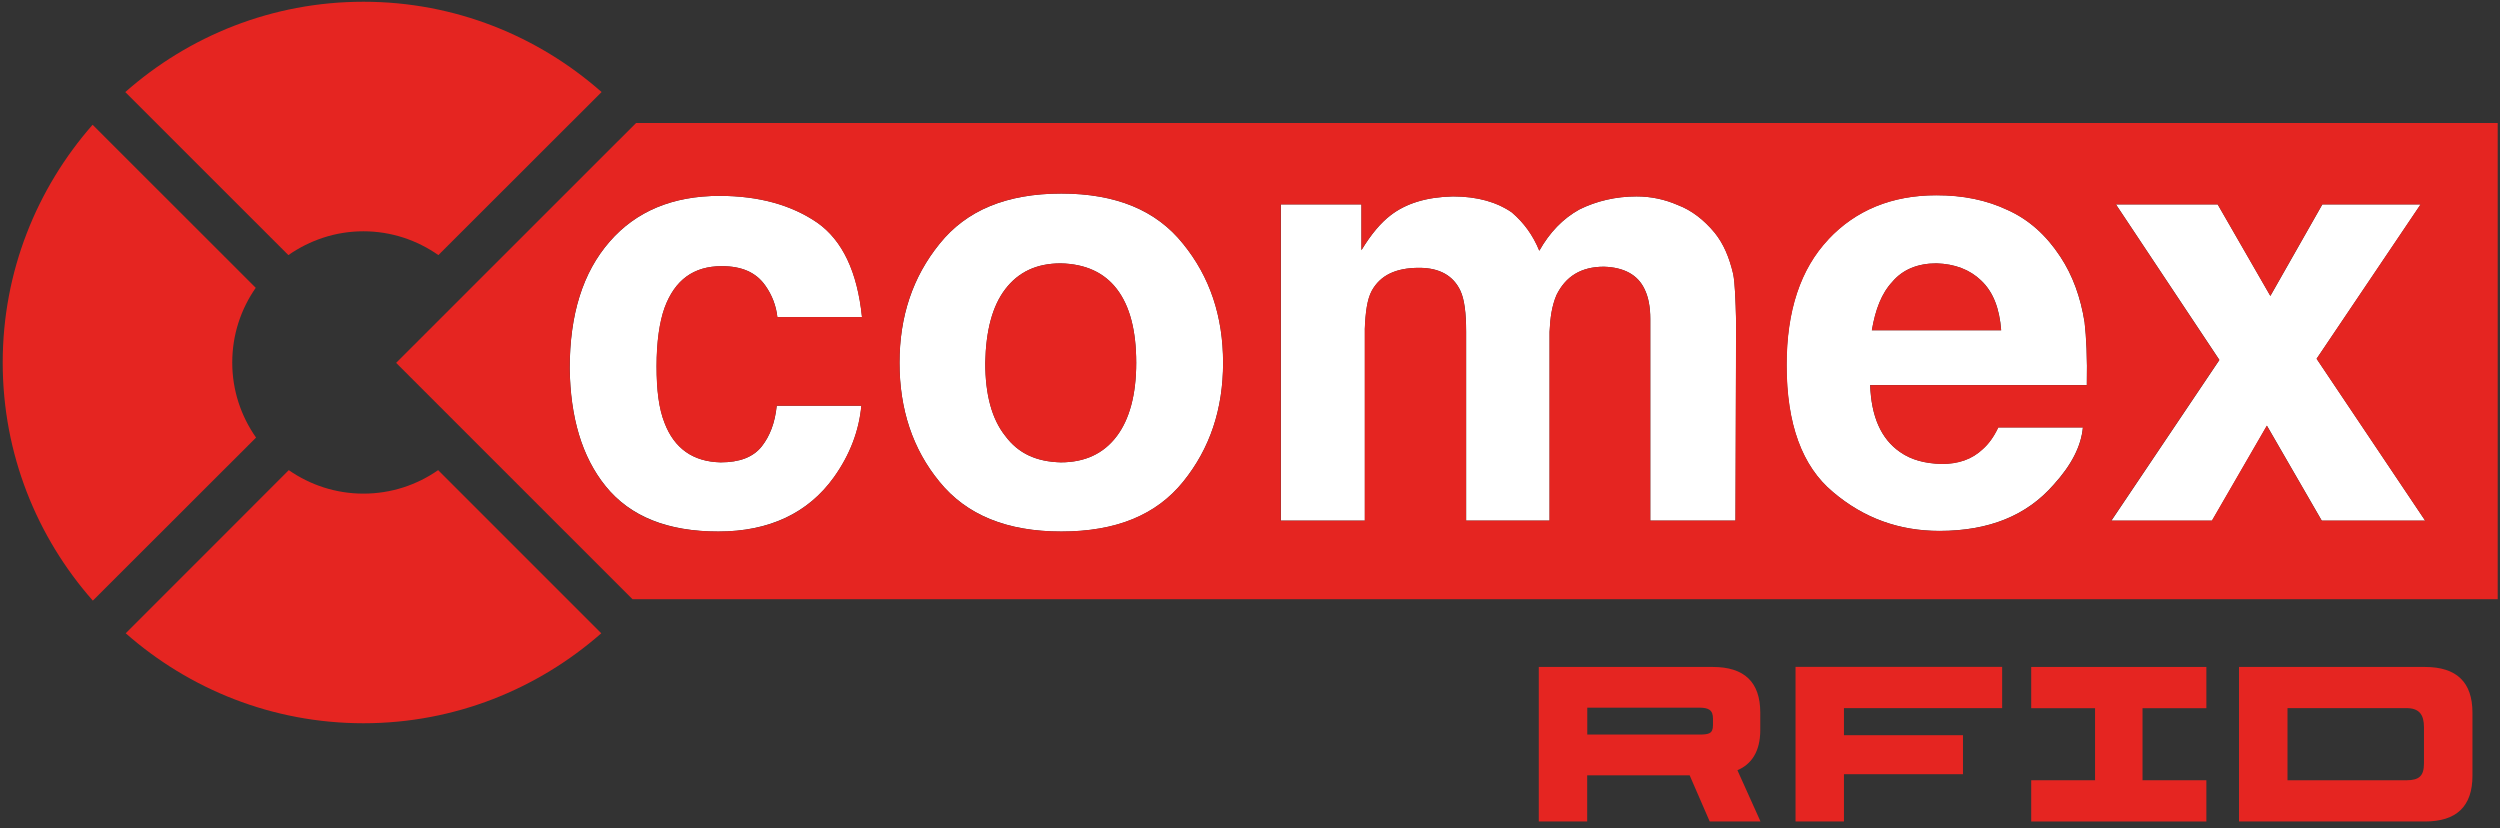
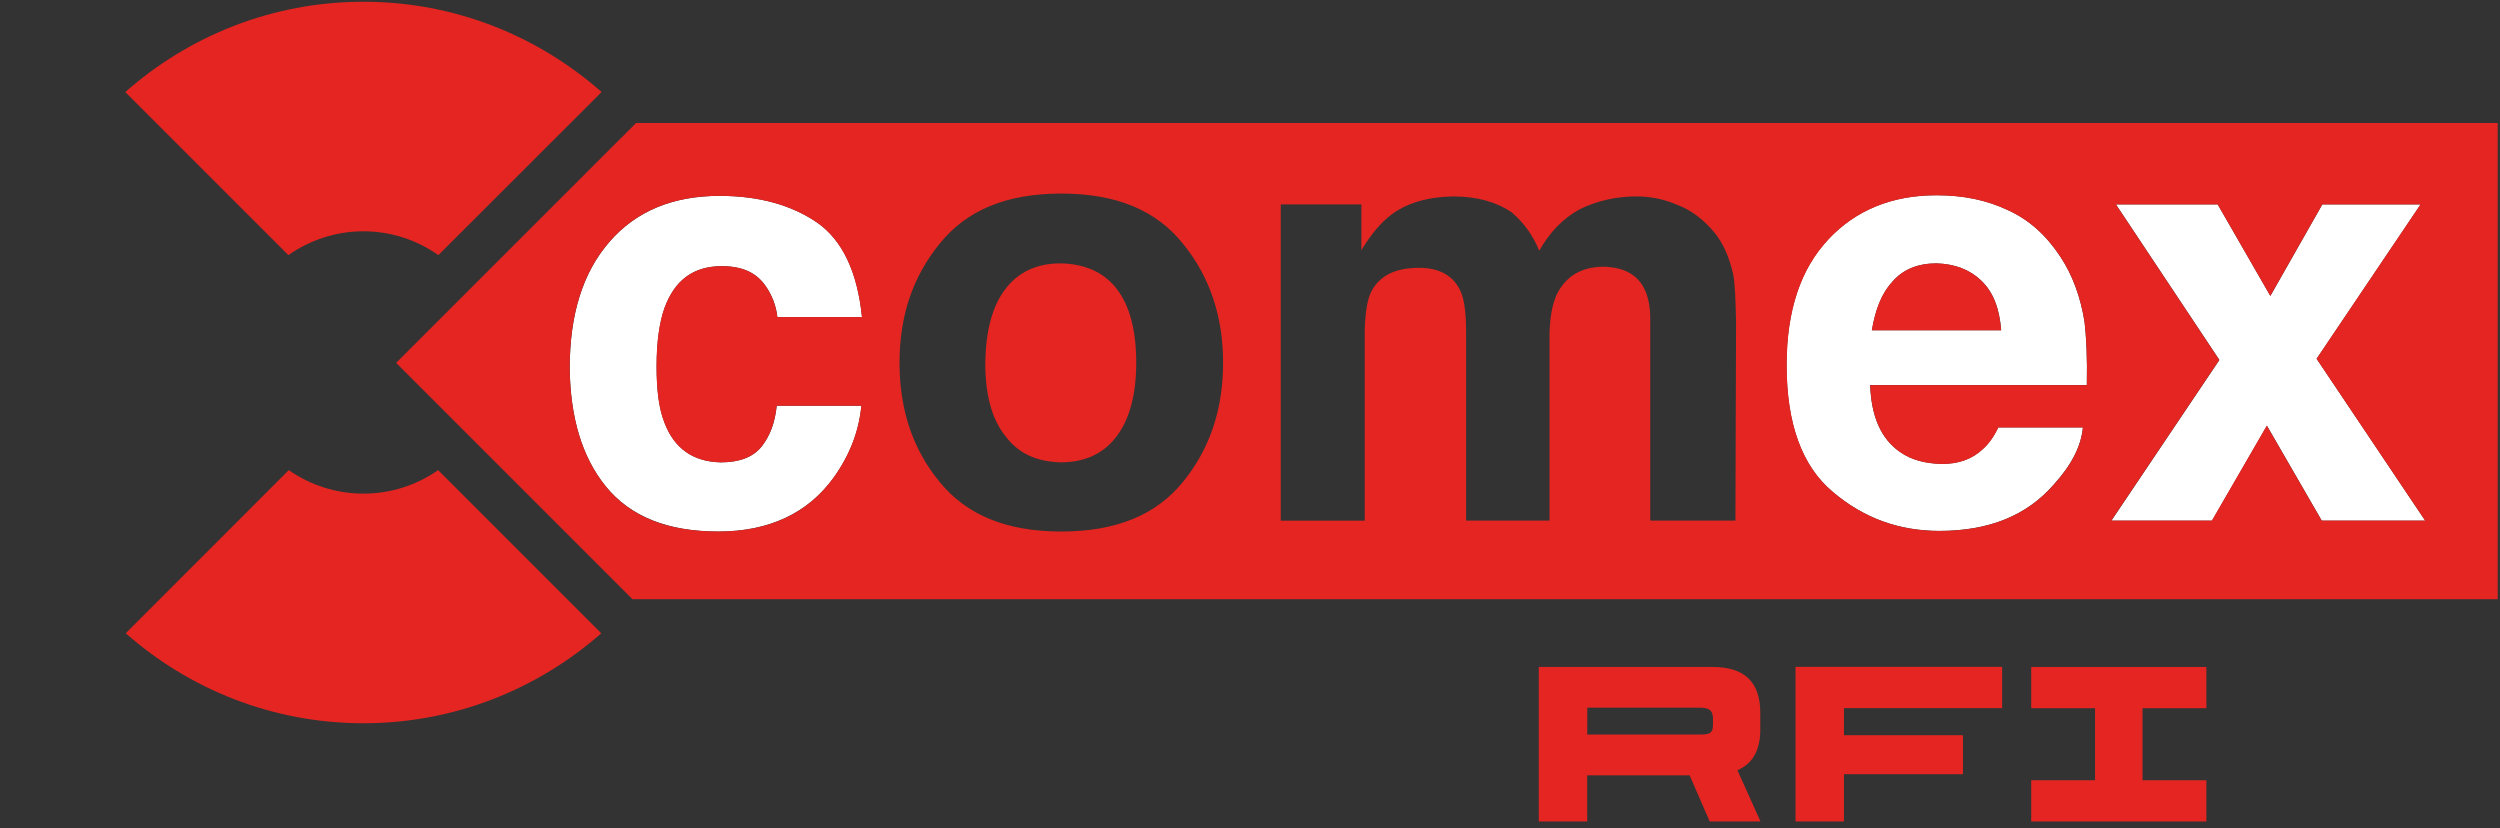
<svg xmlns="http://www.w3.org/2000/svg" width="314" height="104" viewBox="0 0 314 104" fill="none">
  <rect x="0" y="0" width="314" height="104" fill="#333333" stroke="none" />
  <path d="M230.22 61.8C234.11 65.1 238.56 66.68 243.59 66.68C249.84 66.68 254.57 64.74 257.94 60.87C260.17 58.42 261.39 56.05 261.61 53.68H250.98C250.4 54.9 249.76 55.76 249.04 56.4C247.68 57.69 245.96 58.27 243.86 58.27C241.78 58.21 240.06 57.77 238.63 56.76C236.25 55.11 235.03 52.31 234.89 48.36H262.1C262.17 44.92 262.04 42.34 261.82 40.46C261.32 37.3 260.31 34.57 258.8 32.27C257.01 29.54 254.85 27.6 252.19 26.39C249.47 25.1 246.52 24.52 243.21 24.52C237.61 24.52 233.08 26.39 229.64 30.05C226.13 33.78 224.39 39.03 224.39 45.85C224.39 53.25 226.33 58.56 230.21 61.79L230.22 61.8ZM237.7 35.37C238.99 33.86 240.86 33.08 243.22 33.08C245.53 33.15 247.39 33.86 248.83 35.23C250.35 36.66 251.14 38.75 251.35 41.48H235.11C235.55 38.89 236.34 36.8 237.71 35.37H237.7Z" fill="white" />
-   <path d="M133.3 66.76C140.2 66.76 145.23 64.68 148.6 60.51C151.97 56.34 153.62 51.39 153.62 45.57C153.62 39.75 151.98 34.79 148.6 30.63C145.22 26.4 140.13 24.31 133.3 24.31C126.47 24.31 121.38 26.4 118 30.63C114.64 34.79 112.98 39.75 112.98 45.57C112.98 51.39 114.63 56.41 118 60.51C121.39 64.68 126.49 66.76 133.3 66.76ZM126.27 36.31C127.92 34.15 130.22 33.08 133.23 33.08C136.33 33.15 138.69 34.23 140.28 36.31C141.92 38.45 142.71 41.55 142.71 45.57C142.71 49.59 141.85 52.67 140.28 54.76C138.62 56.98 136.25 58.07 133.23 58.07C130.22 57.99 127.92 56.99 126.27 54.76C124.55 52.6 123.75 49.52 123.75 45.57C123.83 41.55 124.63 38.45 126.27 36.31Z" fill="white" />
-   <path d="M171.42 41.4C171.5 39.25 171.72 37.59 172.3 36.52C173.37 34.58 175.31 33.64 178.25 33.64C180.84 33.64 182.55 34.64 183.43 36.52C183.93 37.59 184.15 39.31 184.15 41.68V65.39H194.63V41.68C194.71 39.89 194.92 38.44 195.49 37.08C196.64 34.71 198.59 33.5 201.46 33.5C203.97 33.58 205.7 34.51 206.55 36.3C207.05 37.3 207.28 38.6 207.28 40.03V65.39H217.98L218.06 40.33C217.98 37.59 217.92 35.66 217.7 34.44C217.2 32.28 216.48 30.63 215.39 29.26C214.03 27.61 212.45 26.39 210.73 25.75C209.08 25.03 207.36 24.67 205.55 24.67C202.97 24.67 200.52 25.24 198.37 26.31C196.28 27.47 194.63 29.2 193.34 31.49C192.55 29.54 191.4 27.97 189.89 26.68C188.04 25.39 185.58 24.67 182.5 24.67C179.19 24.74 176.6 25.54 174.66 27.04C173.44 27.97 172.22 29.4 171 31.42V25.67H160.88V65.39H171.43V41.39L171.42 41.4Z" fill="white" />
  <path d="M76.58 30.34C73.2 34.22 71.56 39.47 71.56 46.28C71.64 52.39 73.07 57.36 76.08 61.08C79.17 64.89 83.92 66.76 90.23 66.76C96.54 66.76 101.51 64.46 104.75 59.93C106.75 57.13 107.9 54.11 108.19 50.96H97.56C97.34 53.11 96.7 54.76 95.69 56.05C94.61 57.42 92.89 58.07 90.51 58.07C87.07 57.99 84.7 56.34 83.47 53.11C82.75 51.31 82.47 48.94 82.47 45.99C82.47 43.04 82.83 40.46 83.47 38.67C84.76 35.15 87.13 33.43 90.66 33.43C93.18 33.43 94.97 34.22 96.12 35.86C96.99 37.08 97.49 38.44 97.64 39.82H108.27C107.69 34.14 105.82 30.2 102.66 27.97C99.42 25.75 95.33 24.6 90.38 24.6C84.49 24.6 79.89 26.54 76.58 30.34Z" fill="white" />
  <path d="M277.83 65.4L284.73 53.47L291.62 65.4H304.61L290.97 45.06L304.04 25.67H291.69L285.16 37.17L278.54 25.67H265.76L278.76 45.21L265.19 65.4H277.83Z" fill="white" />
  <path d="M221.09 91.7V89.51C221.09 85.68 219.1 83.77 215.12 83.77H193.27V103.18H199.35V97.38H212.22L214.74 103.18H221.12L218.22 96.74C219.95 96.01 221.09 94.43 221.09 91.7ZM215.15 91.07C215.15 92.17 214.62 92.26 213.37 92.26H199.36V88.88H213.37C214.6 88.88 215.15 89.16 215.15 90.26V91.07Z" fill="#E52521" />
  <path d="M225.51 103.18H231.6V97.24C231.6 97.24 244.86 97.24 246.55 97.24V92.34H231.6V88.94H251.47V83.76H225.52V103.17L225.51 103.18Z" fill="#E52521" />
  <path d="M255.12 88.95H263.14V98H255.12V103.18H277.12V98H269.1V88.95H277.12V83.77H255.12V88.95Z" fill="#E52521" />
-   <path d="M304.57 83.77H281.22V103.18H304.57C308.55 103.18 310.54 101.27 310.54 97.44V89.51C310.54 85.68 308.55 83.77 304.57 83.77ZM304.45 95.89C304.45 97.44 303.86 98 302.26 98H287.31V88.94H302.26C303.87 88.94 304.45 89.78 304.45 91.33V95.89Z" fill="#E52521" />
  <path d="M133.23 58.07C136.25 58.07 138.62 56.99 140.28 54.76C141.85 52.67 142.71 49.59 142.71 45.57C142.71 41.55 141.92 38.45 140.28 36.31C138.69 34.23 136.33 33.15 133.23 33.08C130.22 33.08 127.92 34.15 126.27 36.31C124.63 38.45 123.82 41.55 123.75 45.57C123.75 49.53 124.55 52.61 126.27 54.76C127.92 56.98 130.22 57.99 133.23 58.07Z" fill="#E52521" />
  <path d="M248.83 35.23C247.4 33.86 245.53 33.15 243.22 33.08C240.86 33.08 238.99 33.86 237.7 35.37C236.33 36.81 235.54 38.89 235.1 41.48H251.34C251.13 38.75 250.34 36.66 248.82 35.23H248.83Z" fill="#E52521" />
  <path d="M49.75 45.57L79.44 75.26H313.71V15.45H79.89L49.75 45.58V45.57ZM265.76 25.67H278.54L285.15 37.16L291.68 25.67H304.02L290.96 45.06L304.6 65.39H291.6L284.71 53.46L277.81 65.39H265.17L278.74 45.21L265.75 25.67H265.76ZM229.65 30.06C233.1 26.4 237.63 24.53 243.22 24.53C246.53 24.53 249.48 25.11 252.2 26.4C254.86 27.61 257.02 29.55 258.81 32.28C260.33 34.58 261.33 37.31 261.83 40.47C262.04 42.35 262.18 44.92 262.11 48.37H234.9C235.04 52.32 236.26 55.12 238.64 56.77C240.07 57.78 241.79 58.21 243.87 58.28C245.96 58.28 247.68 57.71 249.05 56.41C249.77 55.77 250.41 54.91 250.99 53.69H261.62C261.4 56.05 260.18 58.43 257.95 60.88C254.57 64.75 249.84 66.69 243.6 66.69C238.57 66.69 234.12 65.11 230.23 61.81C226.35 58.58 224.41 53.26 224.41 45.87C224.41 39.05 226.14 33.8 229.66 30.07L229.65 30.06ZM160.87 25.67H170.99V31.42C172.21 29.4 173.44 27.97 174.65 27.04C176.59 25.54 179.18 24.74 182.49 24.67C185.56 24.67 188.02 25.39 189.88 26.68C191.39 27.97 192.54 29.55 193.33 31.49C194.62 29.2 196.27 27.47 198.36 26.31C200.51 25.24 202.95 24.67 205.54 24.67C207.35 24.67 209.07 25.03 210.72 25.75C212.44 26.4 214.02 27.61 215.38 29.26C216.47 30.63 217.18 32.28 217.69 34.44C217.92 35.66 217.98 37.59 218.05 40.33L217.97 65.39H207.27V40.03C207.27 38.59 207.04 37.3 206.54 36.3C205.69 34.51 203.96 33.57 201.45 33.5C198.58 33.5 196.63 34.72 195.48 37.08C194.91 38.45 194.7 39.89 194.62 41.68V65.39H184.14V41.68C184.14 39.3 183.92 37.58 183.42 36.52C182.54 34.65 180.83 33.64 178.24 33.64C175.3 33.64 173.36 34.58 172.29 36.52C171.71 37.59 171.49 39.24 171.41 41.4V65.4H160.86V25.68L160.87 25.67ZM118 30.63C121.39 26.4 126.41 24.31 133.3 24.31C140.19 24.31 145.23 26.4 148.6 30.63C151.97 34.79 153.62 39.75 153.62 45.57C153.62 51.39 151.98 56.34 148.6 60.51C145.22 64.68 140.19 66.76 133.3 66.76C126.41 66.76 121.38 64.68 118 60.51C114.64 56.42 112.98 51.46 112.98 45.57C112.98 39.68 114.63 34.79 118 30.63ZM102.65 27.97C105.81 30.2 107.68 34.15 108.26 39.82H97.63C97.48 38.45 96.98 37.08 96.11 35.86C94.96 34.22 93.17 33.43 90.65 33.43C87.13 33.43 84.76 35.15 83.46 38.67C82.82 40.46 82.46 42.91 82.46 45.99C82.46 49.07 82.75 51.31 83.46 53.11C84.69 56.34 87.06 57.99 90.5 58.07C92.88 58.07 94.6 57.42 95.68 56.05C96.68 54.76 97.33 53.11 97.55 50.96H108.18C107.89 54.11 106.74 57.13 104.74 59.93C101.49 64.46 96.69 66.76 90.22 66.76C83.75 66.76 79.16 64.89 76.07 61.08C73.06 57.36 71.63 52.39 71.55 46.28C71.55 39.47 73.19 34.22 76.57 30.34C79.88 26.54 84.47 24.6 90.37 24.6C95.32 24.6 99.42 25.75 102.65 27.97Z" fill="#E52521" />
  <path d="M45.64 62C42.16 62 38.93 60.9 36.27 59.05L15.79 79.54C23.76 86.55 34.2 90.84 45.65 90.84C57.1 90.84 67.54 86.55 75.52 79.54L55.03 59.05C52.37 60.9 49.15 62 45.65 62H45.64Z" fill="#E52521" />
  <path d="M15.73 11.56L36.22 32.04C38.89 30.18 42.13 29.05 45.64 29.05C49.15 29.05 52.39 30.17 55.06 32.04L75.56 11.56C67.57 4.52 57.13 0.22 45.65 0.22C34.17 0.22 23.72 4.52 15.74 11.56H15.73Z" fill="#E52521" />
-   <path d="M29.17 45.54C29.17 42.04 30.26 38.82 32.12 36.15L11.63 15.67C4.63 23.65 0.34 34.08 0.34 45.54C0.34 57 4.62 67.46 11.66 75.44L32.16 54.96C30.28 52.28 29.17 49.04 29.17 45.54Z" fill="#E52521" />
</svg>